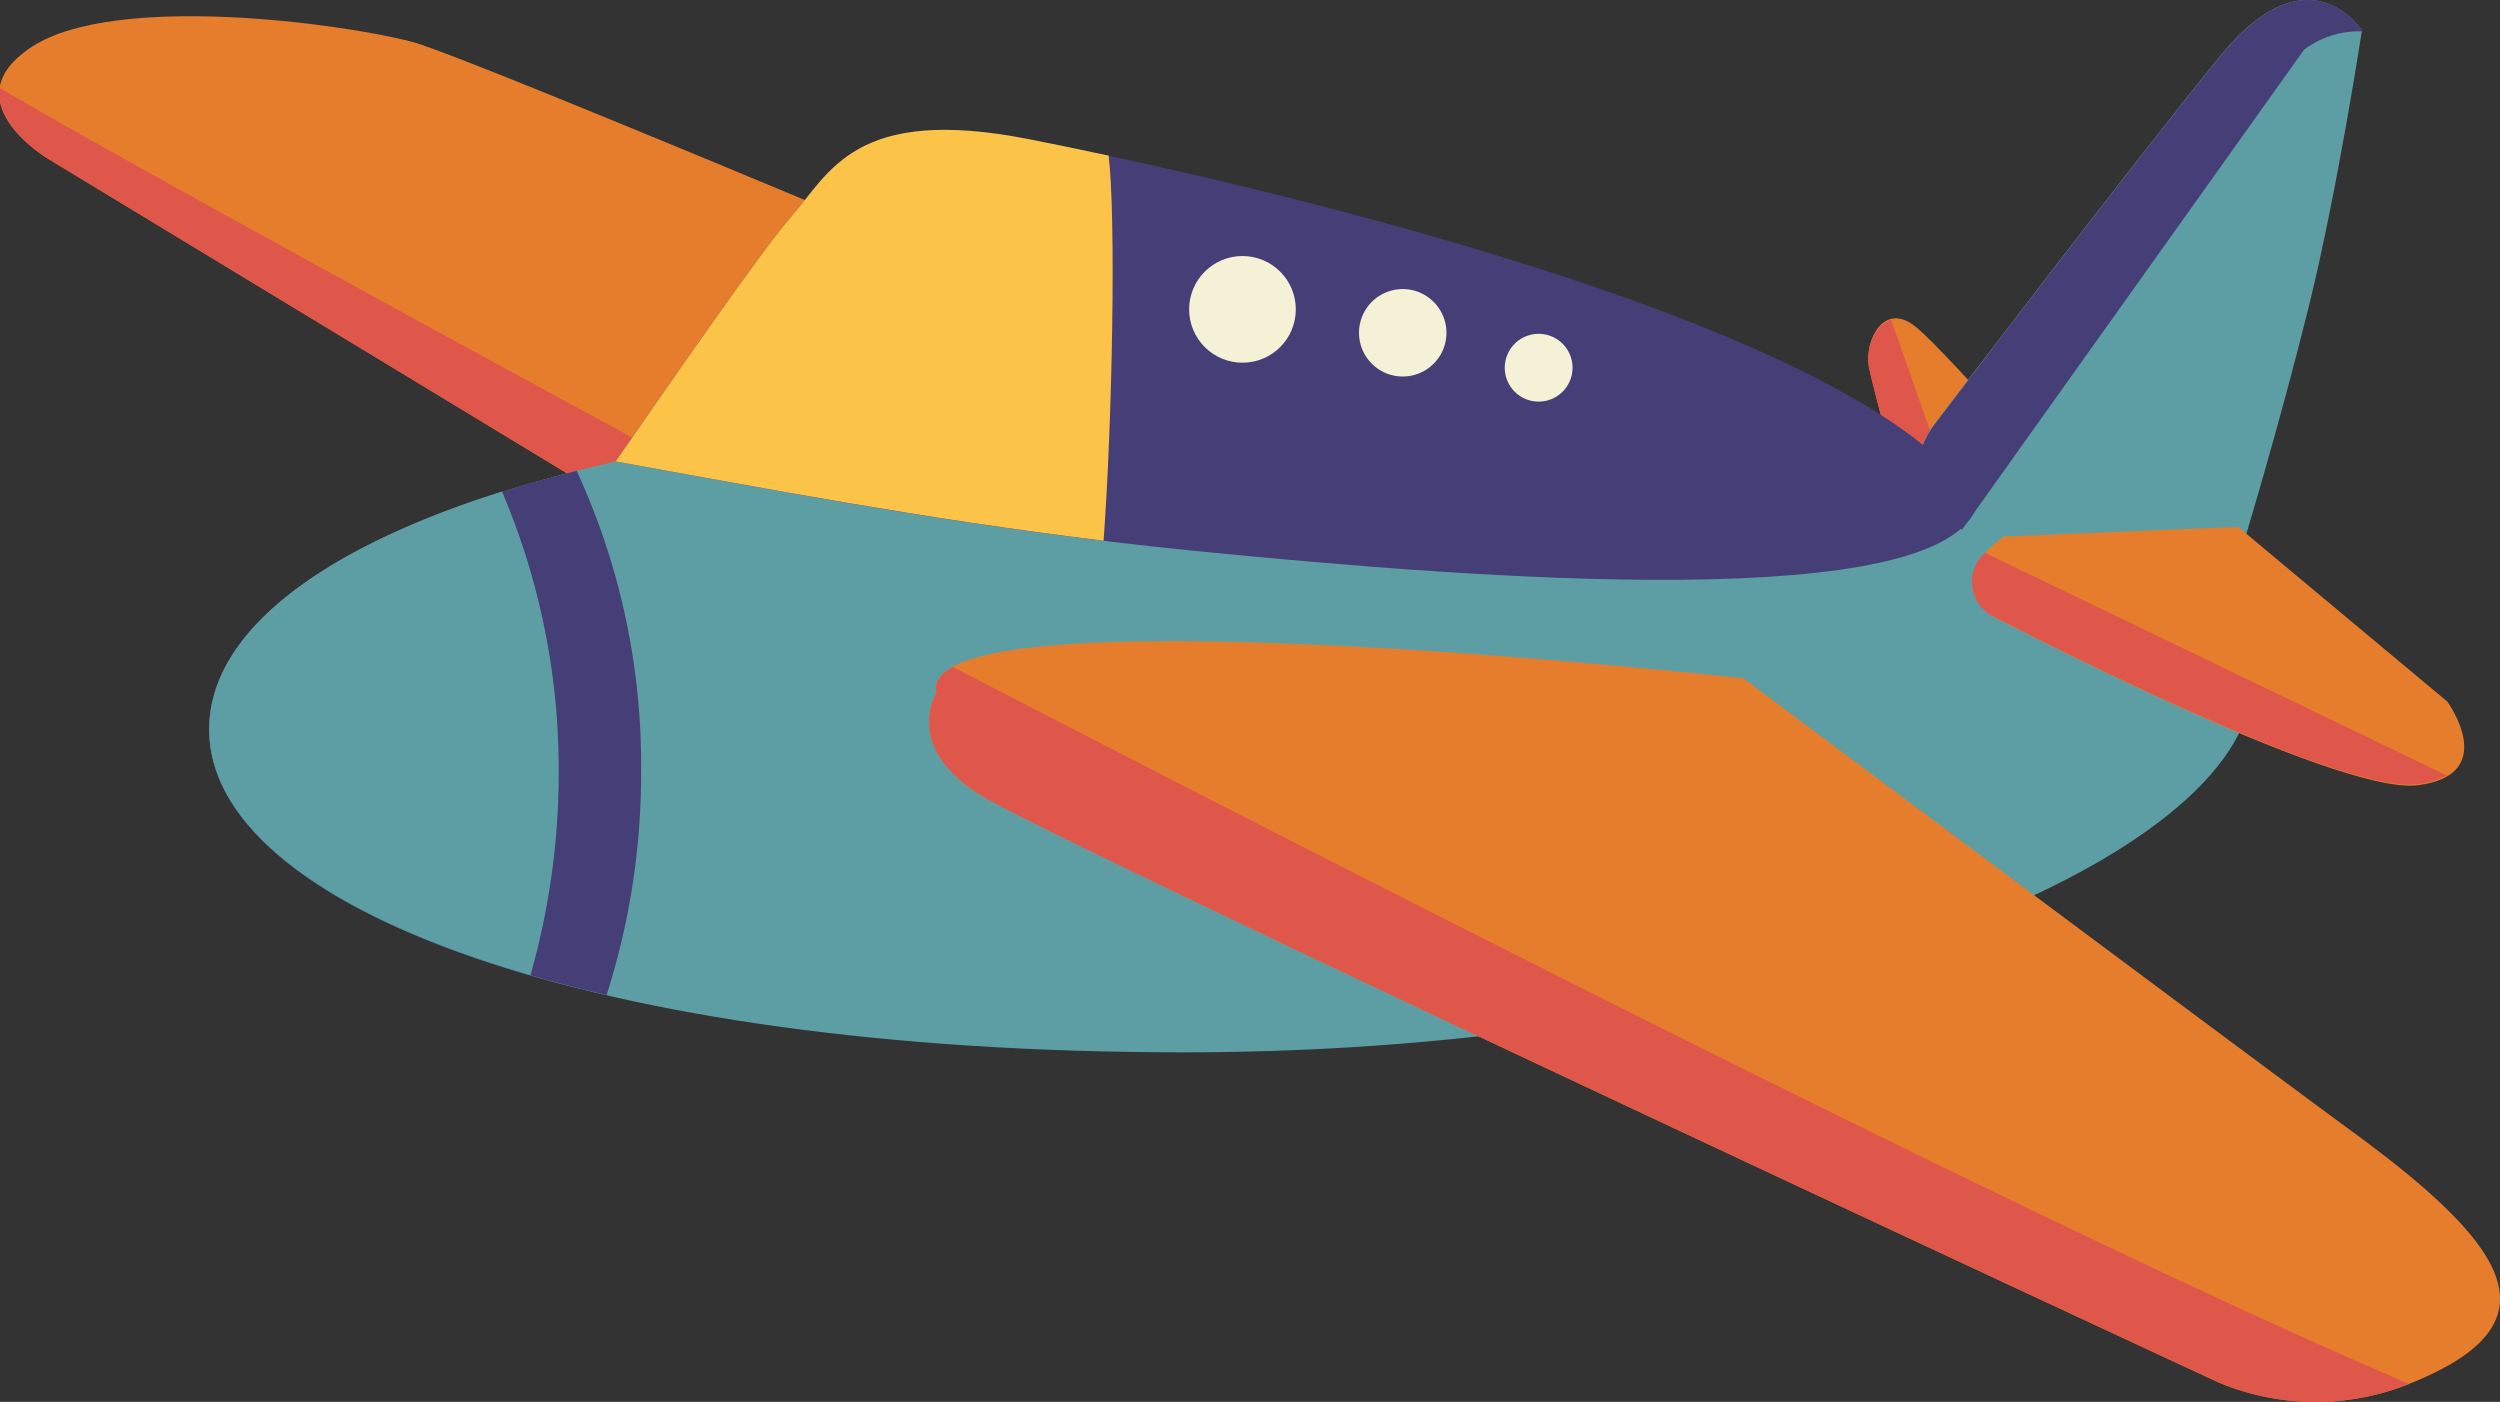
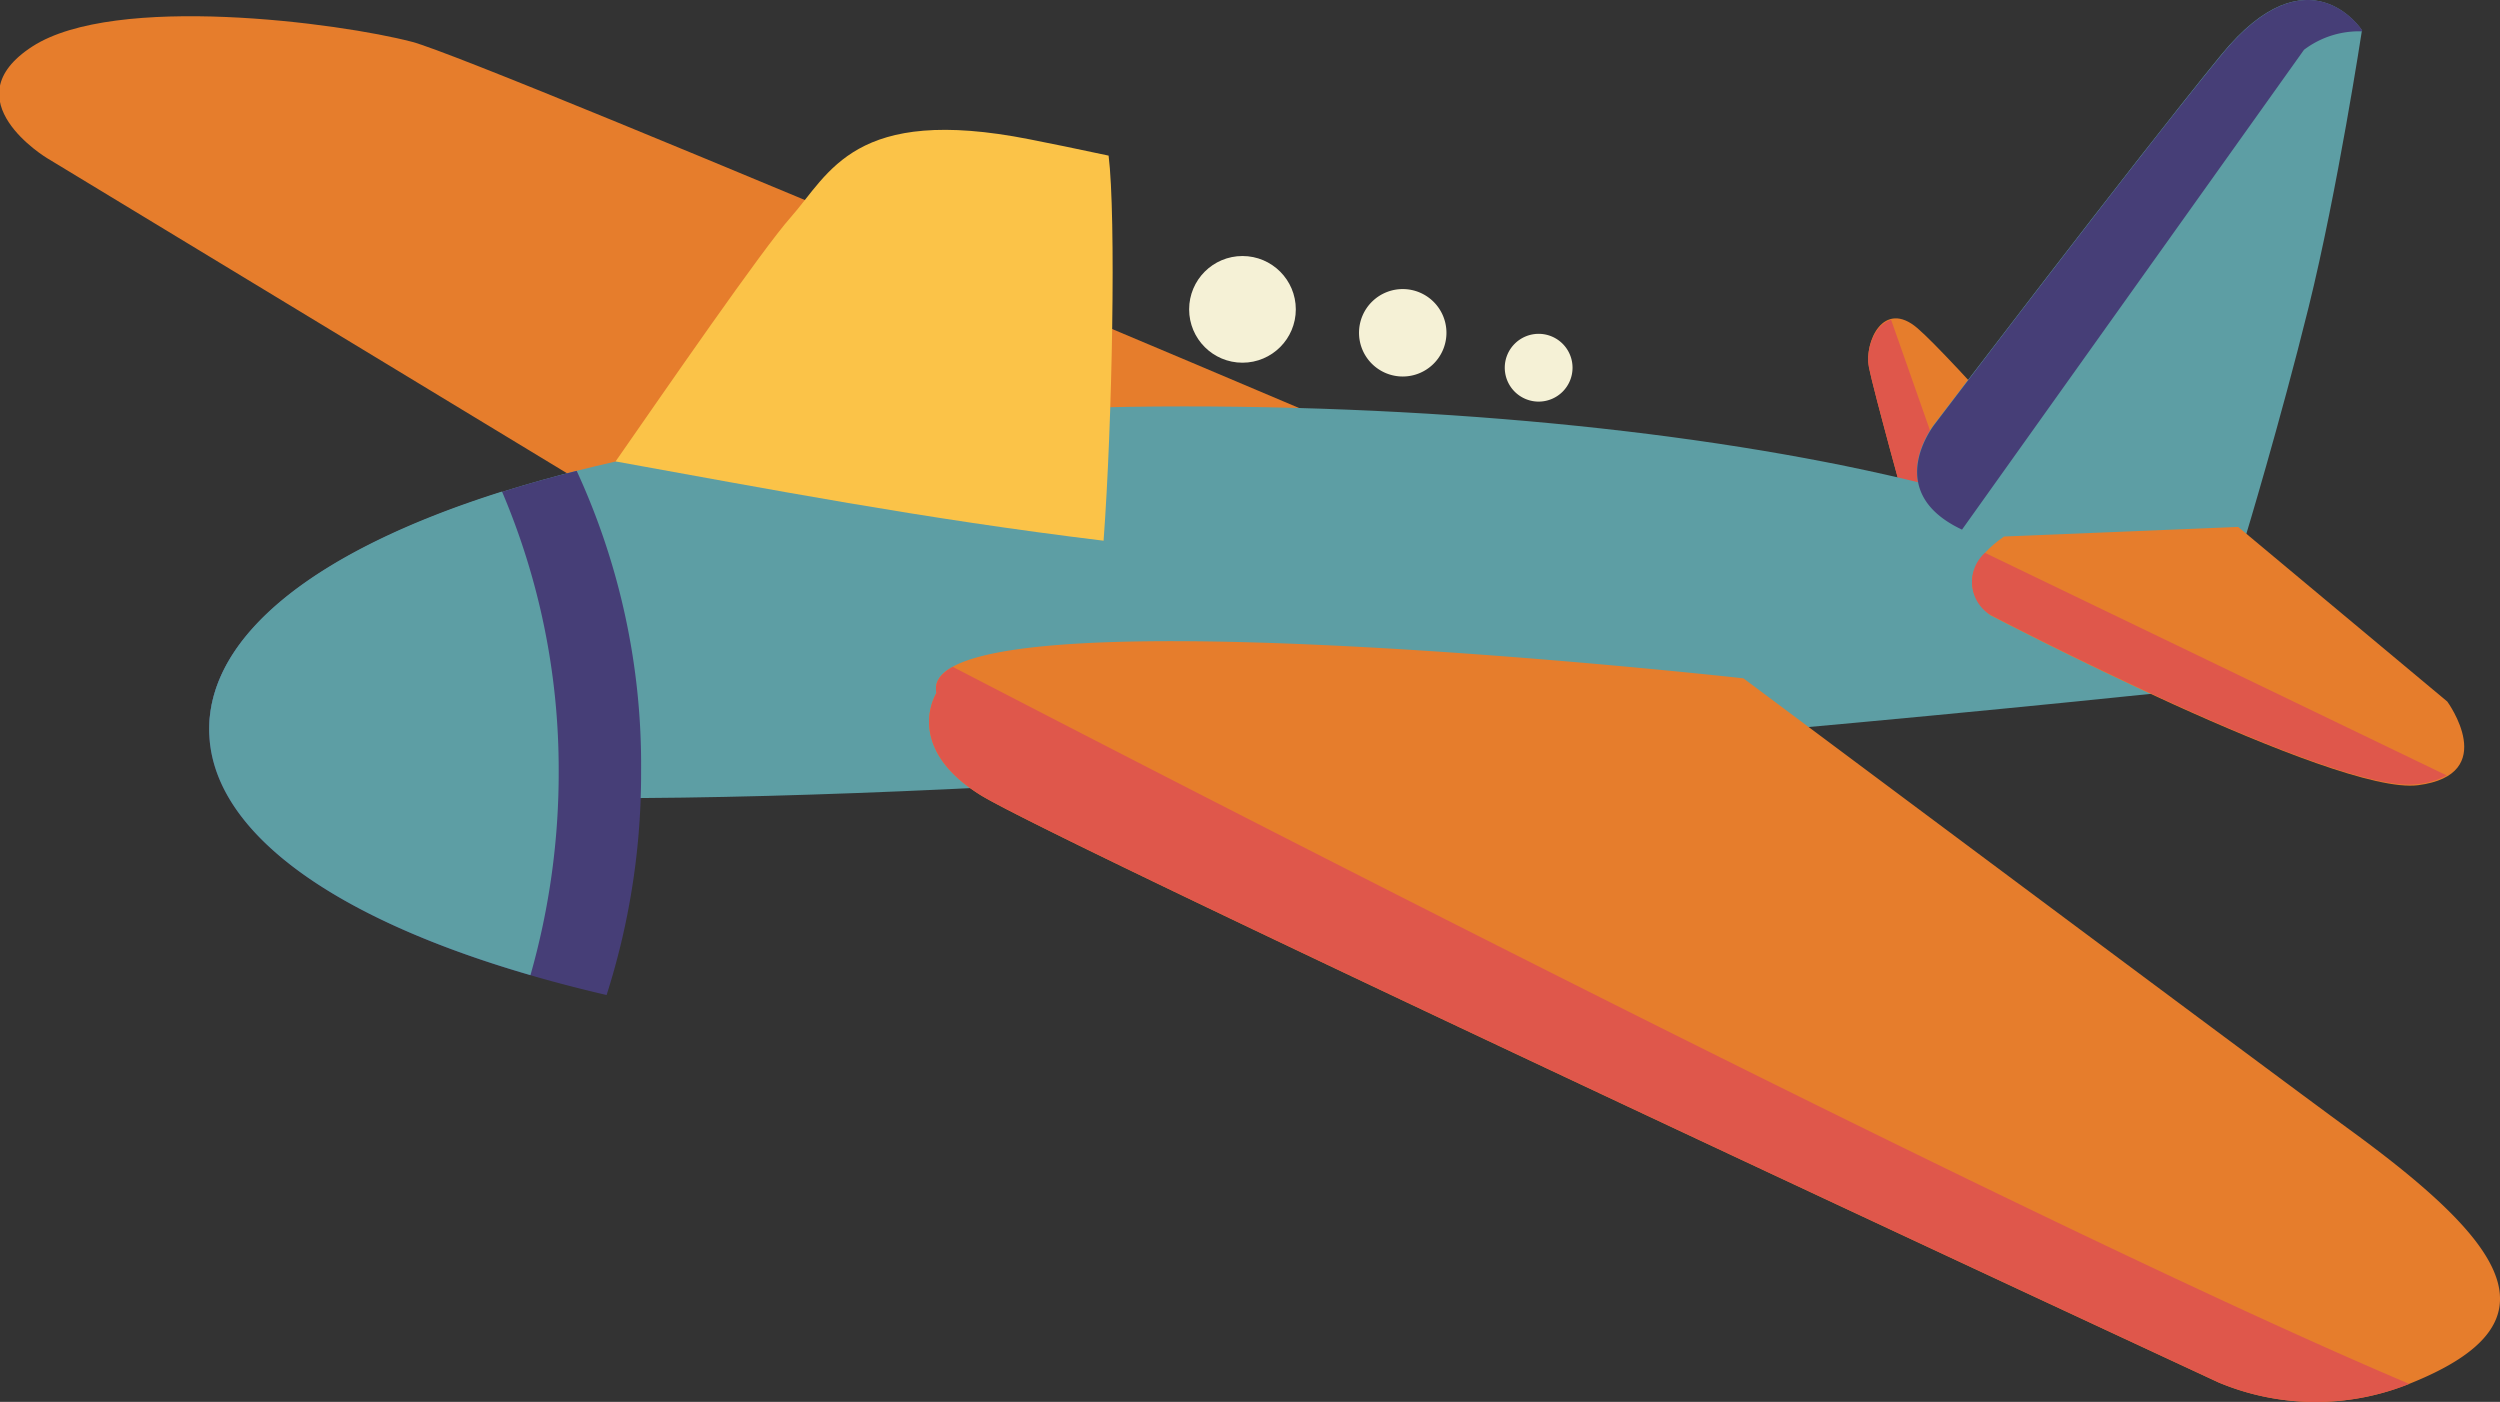
<svg xmlns="http://www.w3.org/2000/svg" id="Objects" viewBox="0 0 119.52 67.02">
  <rect x="0" y="0" width="119.52" height="67.02" fill="#333333" stroke="none" />
  <defs>
    <style>.cls-1{fill:#e67d2c;}.cls-2{fill:#df574b;}.cls-3{fill:#5d9ea4;}.cls-4{fill:#463e77;}.cls-5{fill:#f5f1d6;}.cls-6{fill:#fbc348;}</style>
  </defs>
  <path class="cls-1" d="M91.2,24.54s-1.62-5.81-1.85-7,.69-3.25,2.32-1.85,8.12,8.82,8.12,8.82L101,28S91.2,30.81,91.2,24.54Z" />
  <path class="cls-2" d="M90.41,15.29c-.82.21-1.23,1.47-1.06,2.28.23,1.16,1.85,7,1.85,7,0,2.7,1.82,3.72,3.88,4Z" />
  <path class="cls-1" d="M35.25,27.56l-33-20s-4.65-2.79-.7-5.34S16.22,1.09,19.7,2,72.86,24.07,72.86,24.07Z" />
-   <path class="cls-2" d="M41.45,27C34.25,23.1,8.88,9.4,0,4.22-.26,6.06,2.29,7.59,2.29,7.59l33,20Z" />
-   <path class="cls-3" d="M107.69,32.66C107.41,41.18,85,50.31,56.61,50.31S10,43.39,10,34.87,28.28,19.43,56.61,19.43,107.92,25.47,107.69,32.66Z" />
+   <path class="cls-3" d="M107.69,32.66S10,43.39,10,34.87,28.28,19.43,56.61,19.43,107.92,25.47,107.69,32.66Z" />
  <path class="cls-4" d="M10,34.87c0,5.26,7,9.91,19,12.7a34.77,34.77,0,0,0,1.65-10.73,33.55,33.55,0,0,0-3.08-14.33C16.39,25.33,10,29.82,10,34.87Z" />
  <path class="cls-3" d="M10,34.87c0,4.7,5.59,8.92,15.36,11.75a35.29,35.29,0,0,0,1.35-9.78A33.9,33.9,0,0,0,24,23.5C15.05,26.32,10,30.37,10,34.87Z" />
  <path class="cls-1" d="M44.77,33.13S43.15,35.68,46.86,38s59.2,28.09,59.2,28.09a12,12,0,0,0,9.29,0c7-2.86,4.64-6.5-3-12.07-3.61-2.63-29-21.59-29-21.59S43.61,28,44.77,33.13Z" />
  <path class="cls-2" d="M115.18,66.16C97.81,58.81,59.48,39.1,45.55,31.88c-.6.33-.89.74-.78,1.25,0,0-1.62,2.55,2.09,4.87s59.2,28.09,59.2,28.09A12,12,0,0,0,115.18,66.16Z" />
  <path class="cls-3" d="M97.62,26.3l9.75-.7s1.62-5.34,3-10.91,2.55-13.24,2.55-13.24-2.55-3.94-6.73,1.17-13.7,17.64-13.7,17.64S88.56,25.14,97.62,26.3Z" />
  <path class="cls-4" d="M106.21,2.62c-4.18,5.1-13.7,17.64-13.7,17.64s-2.61,3.23,1.29,5.06L110.15,2.38a4.35,4.35,0,0,1,2.78-.88V1.45S110.39-2.49,106.21,2.62Z" />
  <path class="cls-1" d="M95.81,25.65,107,25.19l10,8.35s2.55,3.49-1.4,4-20.43-8.12-20.43-8.12S92.79,27.74,95.81,25.65Z" />
  <path class="cls-2" d="M115.54,37.49a3.57,3.57,0,0,0,1.43-.42L94.9,26.43a1.86,1.86,0,0,0,.21,2.94S111.6,38,115.54,37.49Z" />
-   <path class="cls-4" d="M94.54,24.13C89.37,15.23,57.33,8.24,49.18,6.66,40.83,5,39.66,8.29,37.81,10.38c-1.37,1.54-6,8.26-8.38,11.68,8.4,1.52,17.16,3.23,27.72,4.28C71.08,27.72,92.88,29.37,94.54,24.13Z" />
  <circle class="cls-5" cx="59.4" cy="14.79" r="2.55" />
  <path class="cls-5" d="M69.15,16A2.09,2.09,0,1,0,67.06,18,2.09,2.09,0,0,0,69.15,16Z" />
  <path class="cls-5" d="M75.18,17.57a1.62,1.62,0,1,0-1.62,1.63A1.62,1.62,0,0,0,75.18,17.57Z" />
  <path class="cls-6" d="M53,7.44c-1.53-.33-2.82-.59-3.78-.78C40.83,5,39.66,8.29,37.81,10.38c-1.37,1.54-6,8.26-8.38,11.68,7.21,1.3,14.68,2.74,23.33,3.79C53.18,20.18,53.36,10.34,53,7.44Z" />
</svg>